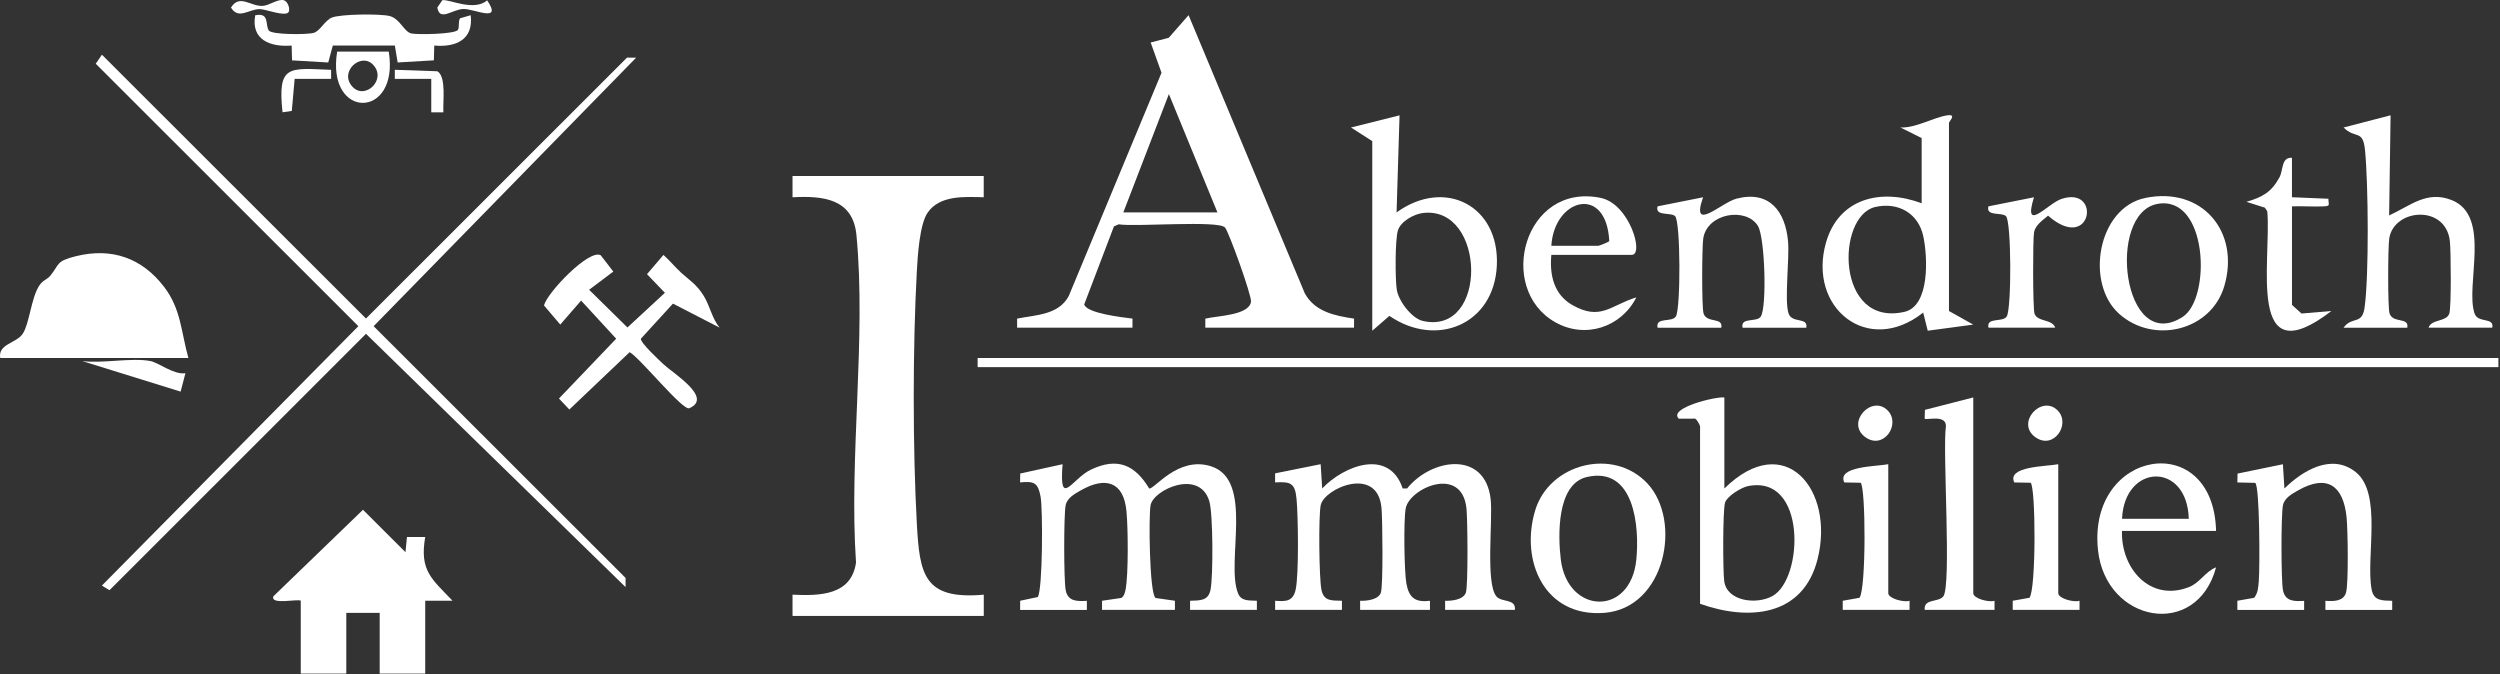
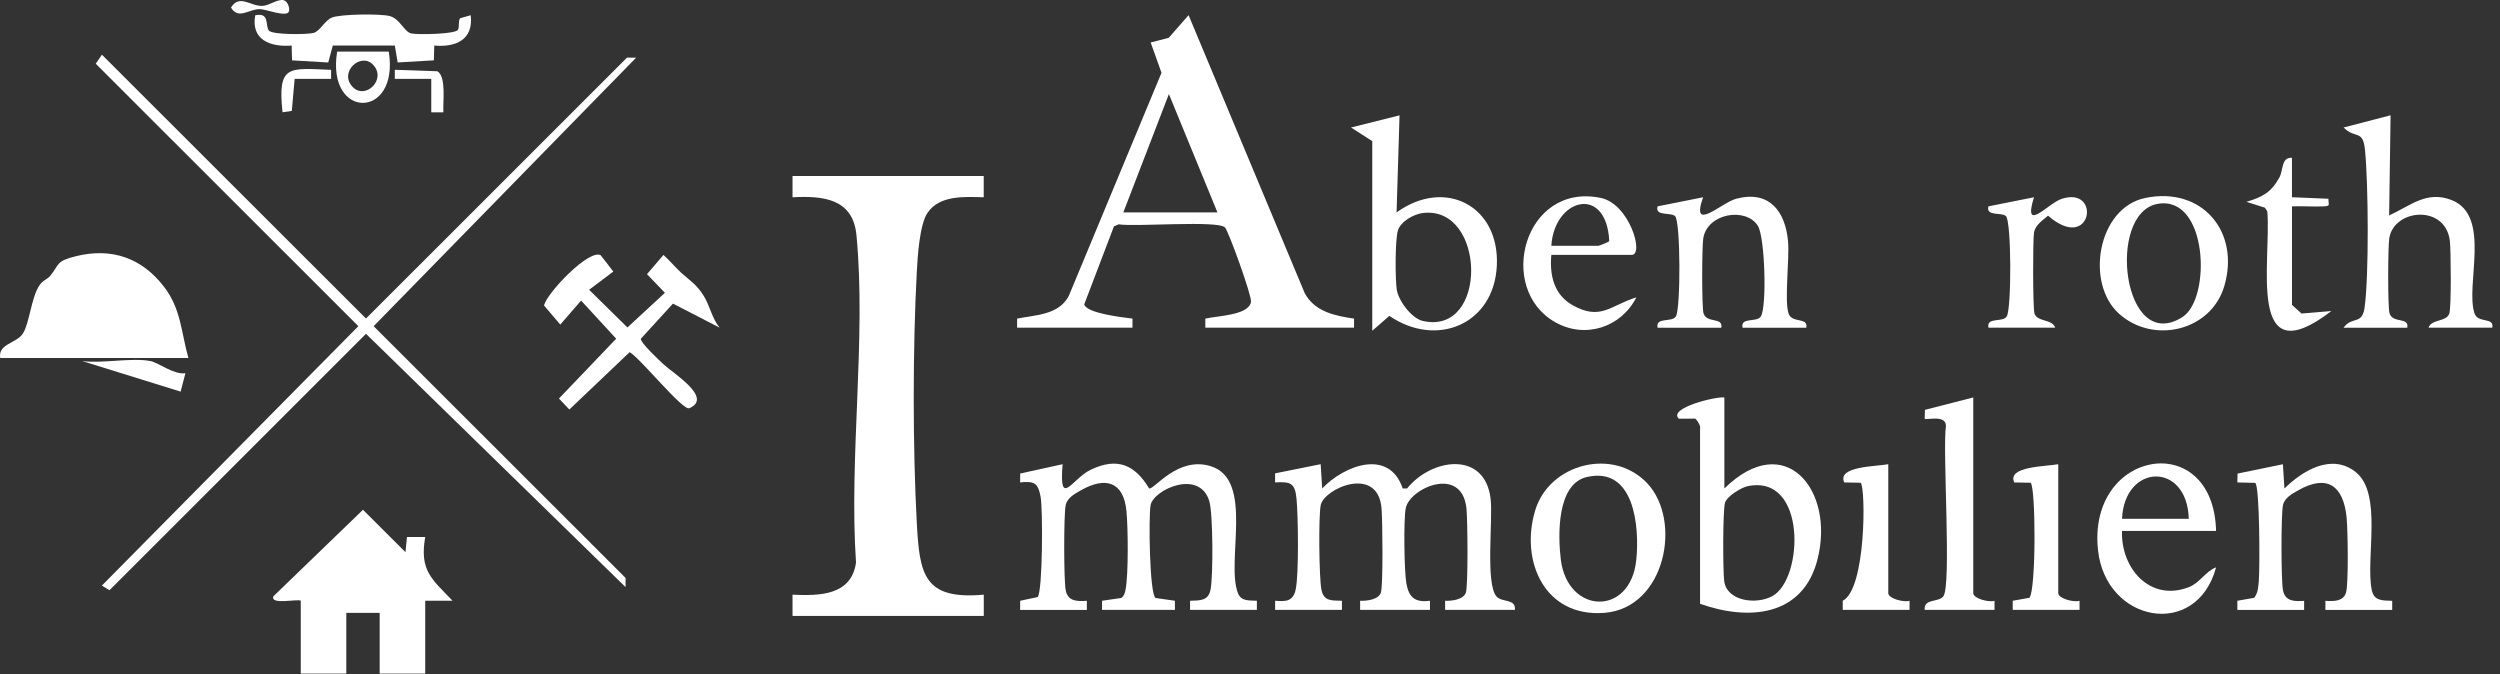
<svg xmlns="http://www.w3.org/2000/svg" width="823" height="222" viewBox="0 0 823 222" fill="none">
  <rect x="0" y="0" width="823" height="222" fill="#333333" stroke="none" />
  <g clip-path="url(#clip0_19839_1134)">
    <path d="M323.84 57.94V64.94C317.59 64.78 309.43 64.19 305.4 69.97C302.73 73.79 302.09 84.3 301.82 89.36C300.46 114.2 300.46 147.51 301.82 172.35C302.74 189.15 304.1 197.51 323.86 195.77V202.77H260.9V195.77C269.82 196.18 280.27 196.04 281.8 185.2C279.45 150.66 285.21 111.35 281.94 77.37C280.78 65.38 270.97 64.41 260.9 64.94V57.94H323.86H323.84Z" fill="white" />
    <path d="M334.83 107.87V104.89C340.92 103.65 348.53 103.74 351.85 97.41L382.37 23.96L378.8 13.99L384.75 12.44L391.28 4.99L429.55 96.59C432.88 102.64 439.45 103.95 445.75 104.89V107.87H396.79V104.9C400.56 103.95 411.14 103.87 411.83 99.36C412.13 97.4 404.57 76.45 403.29 74.91C401.23 72.43 373.51 74.77 368.27 73.84L366.71 74.53L356.92 100.22C357.76 103.18 369.75 104.5 372.81 104.88V107.87H334.83ZM400.78 69.92L384.8 30.97L369.8 69.92H400.78Z" fill="white" />
    <path d="M419.772 200.76V197.77C423.382 198.07 425.692 197.97 426.542 194.05C427.612 189.12 427.362 169.87 426.822 164.25C426.322 159.09 424.992 158.5 419.762 158.81V155.83L434.762 152.81L435.262 160.8C442.572 153.14 457.342 147.56 461.762 160.8H463.212C471.272 150.82 488.882 148.25 490.722 164.3C491.502 171.1 488.962 192.08 492.632 196.35C494.402 198.41 499.072 196.99 498.712 200.76H475.732V197.77C477.902 197.87 481.782 197.41 482.562 195.1C483.342 192.79 483.142 170.78 482.752 167.28C481.172 153.04 464.022 160.72 462.762 167.33C462.032 171.15 462.262 188.02 462.972 192.04C463.802 196.73 465.882 198.41 470.742 197.77V200.76H447.752V197.77C449.922 197.87 453.802 197.41 454.582 195.1C455.362 192.79 455.132 171.09 454.792 167.25C453.532 153.02 435.862 160.79 434.772 166.32C434.032 170.1 434.242 190.13 435.002 194.07C435.762 198.01 438.392 197.66 441.762 197.77V200.76H419.772Z" fill="white" />
    <path d="M335.831 200.76V197.77L341.621 196.55C343.271 194.31 343.321 167.55 342.571 163.55C341.721 158.97 340.531 158.33 335.811 158.81L335.861 155.88L349.801 152.82C348.621 167.63 352.851 157.6 359.101 154.62C367.821 150.46 373.581 152.96 378.311 160.81C379.951 161.21 387.761 150.07 398.611 153.48C413.041 158.01 403.401 185.07 407.581 195.38C408.651 198 411.241 197.62 413.761 197.77V200.76H391.771V197.77C395.131 197.66 397.801 197.82 398.521 194.07C399.391 189.52 399.351 169.09 398.101 164.97C394.861 154.29 379.761 161.16 378.771 166.3C378.091 169.85 378.391 195.45 380.411 196.86L386.781 197.77V200.76H362.791V197.77L369.121 196.85C370.041 196.28 370.351 195.07 370.541 194.08C371.511 188.98 371.361 173.75 370.831 168.26C369.891 158.44 363.851 156.86 355.861 161.39C353.811 162.55 351.291 163.91 350.811 166.34C350.171 169.61 350.191 190.92 350.821 194.26C351.521 198 354.581 198 357.791 197.79V200.78H335.801L335.831 200.76Z" fill="white" />
-     <path d="M822.48 117.86H321.84V120.86H822.48V117.86Z" fill="white" />
    <path d="M567.661 130.85V160.81C587.621 141.18 604.051 161.28 598.361 184.01C593.611 202.98 575.751 204.47 559.661 198.77V140.34C559.661 140.07 558.641 138.01 557.981 137.81L552.671 137.84C549.011 134.3 565.071 130.43 567.651 130.85H567.661ZM575.381 160.04C573.231 160.48 568.501 163.34 567.871 165.51C567.121 168.08 567.161 187.97 567.611 191.32C568.511 197.96 578.241 199.17 583.561 196.18C593.741 190.46 594.801 156.04 575.381 160.04Z" fill="white" />
-     <path d="M632.61 45.45L625.62 41.97C630.86 42.15 636.5 38.62 641.12 37.96C644.26 37.51 641.6 39.99 641.6 40.46V102.38L649.59 106.86L634.61 108.87L633.11 102.9C614.86 117.39 595.02 101.29 601.11 79.89C605.29 65.19 619.31 61.91 632.61 66.92V45.45ZM617.33 68.14C604.41 71.1 604.28 107.79 626.91 102.67C635.41 100.75 634.57 84.49 633.17 77.86C631.56 70.23 624.92 66.41 617.33 68.14Z" fill="white" />
    <path d="M771.51 107.87C774.26 104 777.59 107.09 778.41 101.32C779.9 90.85 779.66 60.27 778.56 49.39C777.86 42.43 775.39 45.89 771.51 41.97L786.98 37.95L786.5 70.92C793.46 67.77 798.86 62.64 807.05 65.85C820.36 71.08 811.45 93.94 814.63 103.21C815.77 106.53 821.12 104.28 820.46 107.87H799.48C800.47 104.95 805.34 106.06 806.31 103.22C807 101.21 806.85 82.53 806.5 79.39C805.15 67.23 788.1 68.62 786.54 78.47C786.1 81.25 786.01 101.36 786.65 103.22C787.79 106.54 793.14 104.29 792.48 107.88H771.5L771.51 107.87Z" fill="white" />
    <path d="M451.74 46.45L444.75 41.97L460.73 37.97L459.75 69.93C475.64 58.44 493.69 67.71 492.76 87.45C491.84 106.8 472.91 114.62 457.39 103.99L451.75 108.88V46.46L451.74 46.45ZM468.5 70.11C465.51 70.45 461.14 72.82 460.19 75.86C459.24 78.9 459.29 91.98 459.81 95.32C460.39 99.06 464.69 104.83 468.45 105.67C489.99 110.49 489.19 67.74 468.5 70.11Z" fill="white" />
    <path d="M736.541 200.76V197.77L742.071 196.8C743.371 195.15 743.411 193.31 743.591 191.33C743.951 187.25 743.941 159.91 742.401 158.96L736.541 158.82L736.601 155.9L751.531 152.83L752.031 160.82C758.011 154.91 767.571 149.12 775.471 155.38C784.411 162.46 778.741 183.63 780.751 194.09C781.471 197.83 784.141 197.68 787.511 197.79V200.78H765.521V197.79C768.051 197.96 771.441 198.07 772.311 195.09C773.181 192.11 772.901 174.34 772.501 170.33C771.461 159.92 766.151 155.98 756.591 161.4C754.541 162.56 752.021 163.92 751.541 166.35C750.901 169.62 750.921 190.93 751.551 194.27C752.251 198.01 755.311 198.01 758.521 197.8V200.79H736.531L736.541 200.76Z" fill="white" />
    <path d="M542.332 159.16C553.832 171.49 548.232 200.15 528.182 201.75C508.542 203.31 500.322 184.73 505.392 167.99C510.062 152.58 531.142 147.17 542.332 159.16ZM522.402 157.03C512.412 159.33 512.872 176.38 513.812 184.17C515.982 202.22 536.772 203.11 538.672 184.27C539.772 173.41 538.052 153.42 522.402 157.03Z" fill="white" />
    <path d="M545.681 107.87C544.941 104.25 550.371 106.27 551.701 104.17C553.311 101.56 553.261 72.93 551.441 71.15C550.051 69.78 544.761 71.34 545.671 67.93L560.661 64.94C556.441 76.88 566.611 66.72 571.621 65.41C582.471 62.57 587.741 69.58 588.621 79.43C589.141 85.26 587.361 99.02 588.801 103.22C589.941 106.54 595.291 104.29 594.631 107.88H573.651C572.911 104.26 578.341 106.28 579.671 104.18C581.701 100.89 581.021 78.1 578.701 74.36C574.821 68.11 562.031 70.14 560.711 78.47C560.271 81.25 560.181 101.36 560.821 103.22C561.961 106.54 567.311 104.29 566.651 107.88H545.671L545.681 107.87Z" fill="white" />
    <path d="M729.541 174.79H698.561C698.151 187.07 707.771 198.24 720.571 193.29C724.221 191.88 726.111 188.02 729.531 186.78C723.121 210.54 693.281 205 690.671 181.18C687.031 147.89 728.701 140.93 729.531 174.79H729.541ZM720.551 170.8C720.031 151.92 699.371 152.5 698.571 170.8H720.551Z" fill="white" />
    <path d="M706.291 65.15C724.911 61.37 737.471 76.25 732.261 94.11C727.941 108.94 708.951 113.43 697.631 103.32C686.351 93.25 690.511 68.36 706.291 65.15ZM710.311 67.11C693.321 70.09 698.771 116.99 718.511 104.34C728.031 98.23 726.851 64.21 710.311 67.11Z" fill="white" />
    <path d="M649.6 130.85V195.27C649.6 197.05 654.83 198.4 656.6 197.77V200.76H633.61C633.22 197 638.03 198.37 639.71 196.37C642.53 193.01 639.42 148.18 640.6 140.33C640.72 136.34 634.17 138.41 633.6 137.83L633.68 134.92L649.6 130.84V130.85Z" fill="white" />
    <path d="M510.701 83.9C510.081 90.6 511.561 96.98 517.641 100.43C526.941 105.71 530.171 100.51 538.681 97.89C533.721 107.74 521.861 111.66 511.991 106.08C492.401 95 501.781 59.96 526.961 65.15C536.451 67.11 541.301 83.9 537.181 83.9H510.701ZM510.701 80.91H526.191C526.411 80.91 529.721 79.68 529.771 79.32C528.801 60.64 511.641 65.3 510.701 80.91Z" fill="white" />
    <path d="M654.601 107.87C653.861 104.25 659.291 106.27 660.621 104.17C662.231 101.56 662.181 72.93 660.361 71.15C658.971 69.78 653.681 71.34 654.591 67.93L669.581 64.94C665.831 77.08 674.121 66.99 678.631 65.49C691.951 61.05 688.651 83.6 674.221 71C672.511 72.44 670.051 74.1 669.611 76.44C669.171 78.78 669.201 101.61 669.751 103.22C670.721 106.07 675.591 104.96 676.581 107.87H654.601Z" fill="white" />
    <path d="M754.521 100.38L757.661 103.21L767.491 102.38C739.311 124.06 747.811 85.97 746.391 69.56L745.591 68.36L739.521 66.44C744.861 64.86 747.731 63.3 750.421 58.34C751.671 56.04 750.961 51.69 754.511 51.95V64.93L766.511 65.43C766.491 67.4 767.311 67.81 765.041 67.93C761.551 68.11 758.001 67.79 754.521 67.93V100.39V100.38Z" fill="white" />
    <path d="M677.58 152.82V195.27C677.58 197.05 682.81 198.4 684.58 197.77V200.76H662.59V197.77L668.11 196.79C670.31 193.95 670.19 160.38 668.48 158.92L663.09 158.82C660.63 153.43 673.67 153.59 677.58 152.82Z" fill="white" />
-     <path d="M621.621 152.82V195.27C621.621 197.05 626.851 198.4 628.621 197.77V200.76H606.631V197.77L612.151 196.79C614.351 193.95 614.231 160.38 612.521 158.92L607.131 158.82C604.671 153.43 617.711 153.59 621.621 152.82Z" fill="white" />
-     <path d="M621.382 135.08C625.902 139.6 620.082 148.28 614.052 143.9C607.542 139.17 616.142 129.84 621.382 135.08Z" fill="white" />
-     <path d="M677.341 135.08C681.861 139.6 676.041 148.28 670.011 143.9C663.501 139.17 672.101 129.84 677.341 135.08Z" fill="white" />
+     <path d="M621.621 152.82V195.27C621.621 197.05 626.851 198.4 628.621 197.77V200.76H606.631V197.77C614.351 193.95 614.231 160.38 612.521 158.92L607.131 158.82C604.671 153.43 617.711 153.59 621.621 152.82Z" fill="white" />
    <path d="M33.551 18.01L120.481 104.86L206.411 18.97L209.421 18.98L123.001 107.38L205.941 190.26L205.931 193.27L120.481 109.89L36.041 194.3L33.541 192.77L117.971 107.38L31.521 20.98L33.551 18.01Z" fill="white" />
    <path d="M99.001 197.76C98.281 197.04 88.761 199.27 90.021 196.28L119.491 167.82L133.481 181.78L133.971 176.79H139.981C138.051 187.89 142.151 190.6 148.971 197.76H139.981V221.74H124.991V201.76H114.001V221.74H99.011V197.77L99.001 197.76Z" fill="white" />
    <path d="M62.031 117.86H0.071C-0.729 113.18 5.471 113.01 7.521 109.82C9.691 106.43 10.241 98.3 12.831 94.16C14.051 92.21 15.511 92.03 16.511 90.82C19.681 87.01 18.271 86 24.991 84.34C36.711 81.44 46.671 84.86 54.001 94.41C59.631 101.75 59.611 109.28 62.021 117.86H62.031Z" fill="white" />
    <path d="M197.77 84.05L201.9 89.4L193.94 95.39L206.55 107.8L218.89 96.39L212.99 90.26L218.41 83.92C220.51 85.81 222.32 88.03 224.4 89.93C226.81 92.14 229.34 93.55 231.75 97.53C233.67 100.68 234.43 104.89 236.89 107.86L221.54 99.95L210.98 111.5C210.75 112.81 217.04 118.61 218.38 119.88C221.53 122.87 234.92 130.97 226.9 134.39C224.78 135.3 210.74 117.86 207.28 115.93L187.43 134.81L184.01 131.2L202.85 111.5L191.3 98.95L184.44 106.85L179.08 100.55C180.1 96.36 193.98 81.83 197.77 84.04V84.05Z" fill="white" />
    <path d="M150.771 9.79C151.291 8.99 150.771 7.05 151.451 6.02L154.951 5.01C155.931 13.02 150.111 15.64 142.961 14.99L142.831 19.86L130.911 20.56L129.981 15L109.561 14.98L108.061 20.57L96.141 19.87L96.011 15C89.021 15.55 82.541 13.14 84.021 5.03C88.861 4.02 87.231 8.25 88.491 10.04C89.491 11.47 101.191 11.44 103.301 10.81C105.411 10.18 106.911 6.73 109.261 5.78C112.111 4.62 125.141 4.49 128.241 5.27C131.731 6.15 133.001 10.55 135.471 11.03C137.661 11.45 149.821 11.28 150.781 9.81L150.771 9.79Z" fill="white" />
    <path d="M127.98 16.99C131.6 39.43 107.31 39.55 110.99 16.99H127.98ZM122.74 21.23C118.77 17.2 111.58 23.6 115.97 28.49C120.15 33.15 127.53 26.1 122.74 21.23Z" fill="white" />
    <path d="M49.541 118.86C52.191 119.37 57.271 123.46 61.041 122.86L59.461 128.92L27.061 118.86C33.721 119.74 43.3 117.66 49.541 118.86Z" fill="white" />
    <path d="M145.961 36.97H141.971V25.97H129.971V22.98L143.981 23.46C147.021 25.26 145.721 33.76 145.961 36.96V36.97Z" fill="white" />
    <path d="M109 22.98V25.97H97L96.06 36.52L93.01 36.96C91.32 21.18 95.07 22.45 109 22.99V22.98Z" fill="white" />
    <path d="M95.001 3.99C93.921 5.6 87.451 3 85.511 3C81.851 3 78.521 6.57 76.041 2.5C78.851 -2.06 82.511 2.14 86.441 1.94C88.651 1.83 91.481 -0.43 93.381 0.07C94.861 0.46 95.581 3.12 95.001 3.99Z" fill="white" />
-     <path d="M145.591 0.08C147.591 -0.46 155.981 3.94 160.371 0.11C165.531 7.72 156.131 2.83 152.491 2.96C148.851 3.09 144.791 7.17 143.961 2.5L145.601 0.08H145.591Z" fill="white" />
  </g>
  <defs>
    <clipPath id="clip0_19839_1134">
      <rect width="822.47" height="221.73" fill="white" />
    </clipPath>
  </defs>
</svg>